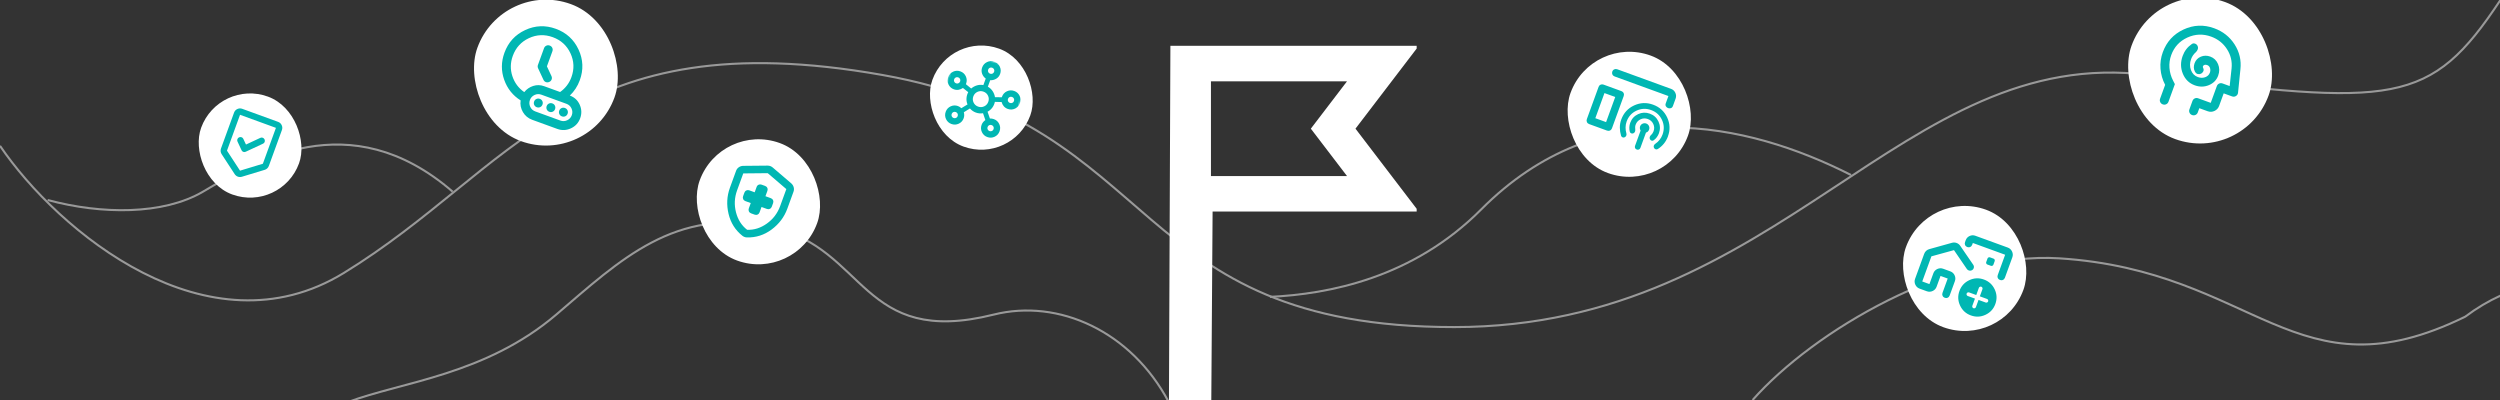
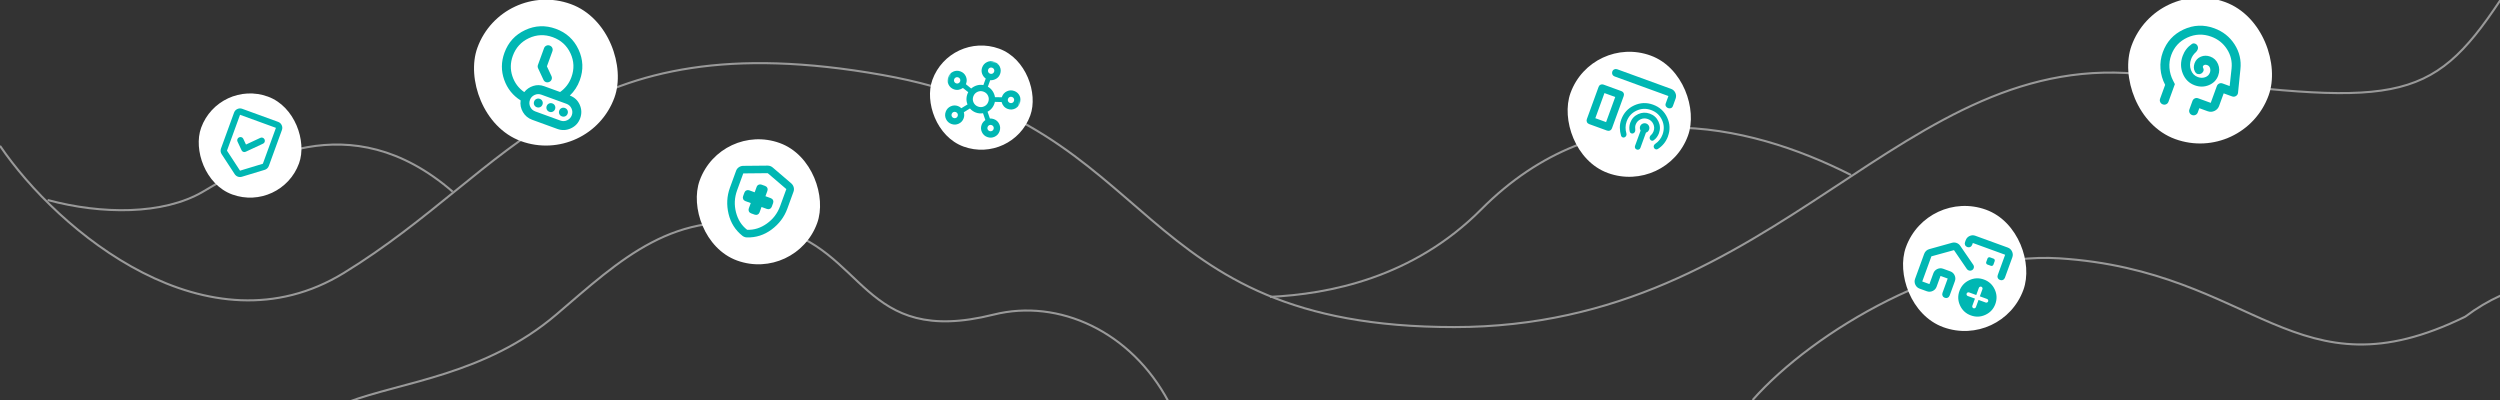
<svg xmlns="http://www.w3.org/2000/svg" width="1200" height="192" viewBox="0 0 1200 192" fill="none">
  <rect x="0" y="0" width="1200" height="192" fill="#333333" stroke="none" />
  <g clip-path="url(#clip0_7245_75725)">
    <g opacity="0.5">
      <path d="M841.25 191.999C870.75 158.666 935.696 120.651 988.419 123.999C1082.89 129.999 1101.78 191.999 1183.32 151.999C1205.59 135.199 1228.73 133.333 1240 134.999" stroke="white" />
      <path d="M0 69.999C27.843 111 99.836 171 165.068 131C246.608 81 274.646 9.564 423.609 35.999C558.845 59.999 540.946 157 698.059 157C855.172 157 912.526 20.959 1031.18 35.999C1149.51 50.999 1166.42 50.999 1200.22 0" stroke="white" />
      <path d="M609.562 142.5C637.737 141.167 678.175 133.5 710.99 100.5C767.809 43.36 838.271 58.5 888.488 84" stroke="white" />
      <path d="M22.867 95.999C48.721 102.999 78.354 103.199 97.446 91.999C121.311 77.999 167.55 48.999 217.27 91.999" stroke="white" />
      <path d="M167 193C192.667 183.333 233 179.999 267 151C297.67 124.84 324 98.999 370 109C416 119 413 166.999 477 151C508.105 143.224 543 159 561 193" stroke="white" />
    </g>
    <g clip-path="url(#clip1_7245_75725)">
-       <path fill-rule="evenodd" clip-rule="evenodd" d="M646.565 84.501L629.199 61.763L646.563 39.03H581.255V84.501H646.565ZM561.792 22H681L650.628 61.763L681 101.531H582.047L581.255 216.624H561L561.792 22Z" fill="white" />
-     </g>
+       </g>
    <rect x="241.125" y="-10" width="70" height="70" rx="35" transform="rotate(20 241.125 -10)" fill="white" />
    <mask id="mask0_7245_75725" style="mask-type:alpha" maskUnits="userSpaceOnUse" x="228" y="1" width="67" height="67">
      <rect x="246.154" y="1.763" width="51.333" height="51.333" transform="rotate(20 246.154 1.763)" fill="#D9D9D9" />
    </mask>
    <g mask="url(#mask0_7245_75725)">
      <path d="M262.519 31.845L265.152 24.609C265.359 24.04 265.341 23.492 265.096 22.967C264.851 22.441 264.443 22.075 263.874 21.868C263.304 21.66 262.757 21.679 262.231 21.924C261.706 22.169 261.34 22.576 261.132 23.146L258.206 31.186C258.109 31.454 258.067 31.723 258.083 31.994C258.098 32.265 258.169 32.538 258.297 32.812L260.854 38.295C261.11 38.843 261.505 39.215 262.041 39.41C262.577 39.605 263.119 39.575 263.668 39.319C264.216 39.063 264.588 38.667 264.783 38.132C264.978 37.596 264.948 37.053 264.692 36.505L262.519 31.845ZM251.642 44.217C252.763 42.805 254.194 41.817 255.935 41.256C257.676 40.695 259.434 40.737 261.209 41.383L268.847 44.163C270.065 43.317 271.139 42.294 272.069 41.096C272.998 39.898 273.737 38.545 274.285 37.038C275.712 33.119 275.557 29.297 273.821 25.573C272.084 21.849 269.256 19.274 265.337 17.848C261.418 16.421 257.596 16.576 253.872 18.313C250.149 20.049 247.573 22.877 246.147 26.796C244.952 30.079 244.88 33.325 245.932 36.534C246.983 39.743 248.886 42.304 251.642 44.217ZM255.457 57.499C253.515 56.792 252.029 55.559 251 53.8C249.971 52.04 249.607 50.172 249.909 48.196C246.14 45.838 243.504 42.526 242.002 38.262C240.5 33.998 240.542 29.688 242.127 25.333C243.956 20.308 247.269 16.677 252.067 14.44C256.864 12.203 261.775 11.999 266.8 13.828C271.825 15.657 275.456 18.97 277.693 23.768C279.93 28.565 280.134 33.476 278.305 38.501C277.781 39.941 277.113 41.282 276.301 42.523C275.489 43.764 274.562 44.877 273.52 45.864C275.731 46.669 277.312 48.136 278.263 50.265C279.214 52.394 279.287 54.564 278.483 56.775C277.678 58.986 276.202 60.592 274.054 61.593C271.907 62.595 269.728 62.693 267.517 61.888L255.457 57.499ZM256.92 53.479L268.98 57.868C270.085 58.271 271.175 58.222 272.249 57.721C273.322 57.22 274.06 56.417 274.463 55.312C274.865 54.206 274.816 53.117 274.315 52.043C273.815 50.969 273.012 50.231 271.906 49.829L259.847 45.44C258.741 45.037 257.652 45.086 256.578 45.587C255.504 46.088 254.766 46.891 254.364 47.996C253.961 49.102 254.011 50.191 254.511 51.265C255.012 52.339 255.815 53.077 256.92 53.479ZM257.652 51.469C257.083 51.262 256.675 50.896 256.43 50.37C256.185 49.845 256.166 49.297 256.374 48.728C256.581 48.158 256.947 47.751 257.473 47.506C257.998 47.261 258.546 47.242 259.115 47.45C259.685 47.657 260.092 48.023 260.337 48.549C260.582 49.074 260.601 49.621 260.393 50.191C260.186 50.76 259.82 51.168 259.294 51.413C258.769 51.658 258.222 51.677 257.652 51.469ZM263.682 53.664C263.112 53.457 262.705 53.09 262.46 52.565C262.215 52.039 262.196 51.492 262.403 50.922C262.611 50.353 262.977 49.946 263.502 49.701C264.028 49.456 264.575 49.437 265.145 49.644C265.714 49.851 266.122 50.218 266.367 50.743C266.612 51.269 266.63 51.816 266.423 52.386C266.216 52.955 265.85 53.362 265.324 53.607C264.799 53.852 264.251 53.871 263.682 53.664ZM269.711 55.858C269.142 55.651 268.735 55.285 268.49 54.76C268.245 54.234 268.226 53.687 268.433 53.117C268.64 52.548 269.007 52.14 269.532 51.895C270.058 51.65 270.605 51.632 271.175 51.839C271.744 52.046 272.151 52.412 272.396 52.938C272.641 53.463 272.66 54.011 272.453 54.58C272.246 55.15 271.879 55.557 271.354 55.802C270.828 56.047 270.281 56.066 269.711 55.858Z" fill="#00B7B3" />
    </g>
    <rect x="346.113" y="58.408" width="60" height="60" rx="30" transform="rotate(20 346.113 58.408)" fill="white" />
    <mask id="mask1_7245_75725" style="mask-type:alpha" maskUnits="userSpaceOnUse" x="335" y="68" width="57" height="57">
      <rect x="350.426" y="68.491" width="44" height="44" transform="rotate(20 350.426 68.491)" fill="#D9D9D9" />
    </mask>
    <g mask="url(#mask1_7245_75725)">
      <path d="M360.363 97.471L359.423 100.055C359.245 100.543 359.261 101.012 359.471 101.463C359.681 101.913 360.03 102.227 360.519 102.405L362.241 103.032C362.729 103.21 363.199 103.193 363.649 102.983C364.099 102.773 364.413 102.424 364.591 101.936L365.532 99.352L368.116 100.293C368.604 100.47 369.073 100.454 369.524 100.244C369.974 100.034 370.288 99.685 370.466 99.197L371.093 97.474C371.27 96.986 371.254 96.517 371.044 96.066C370.834 95.616 370.485 95.302 369.997 95.124L367.413 94.184L368.353 91.6C368.531 91.111 368.515 90.642 368.305 90.192C368.095 89.741 367.746 89.427 367.258 89.25L365.535 88.623C365.047 88.445 364.578 88.461 364.127 88.671C363.677 88.881 363.363 89.23 363.185 89.719L362.245 92.303L359.66 91.362C359.172 91.184 358.703 91.201 358.253 91.411C357.802 91.621 357.488 91.97 357.311 92.458L356.684 94.181C356.506 94.669 356.522 95.138 356.732 95.588C356.942 96.039 357.291 96.353 357.779 96.53L360.363 97.471ZM357.367 113.744C357.166 113.671 356.985 113.589 356.823 113.497C356.661 113.406 356.504 113.3 356.353 113.18C352.947 110.477 350.73 106.963 349.703 102.639C348.676 98.314 348.894 94.142 350.357 90.122L353.32 81.982C353.581 81.264 354.024 80.694 354.649 80.271C355.275 79.848 355.965 79.628 356.719 79.61L368.467 79.496C368.921 79.499 369.349 79.573 369.751 79.719C370.153 79.866 370.529 80.084 370.878 80.374L379.804 88.012C380.371 88.511 380.757 89.123 380.965 89.849C381.172 90.575 381.145 91.297 380.884 92.014L377.921 100.155C376.458 104.174 373.943 107.51 370.376 110.163C366.81 112.816 362.853 114.082 358.506 113.964C358.313 113.958 358.125 113.939 357.943 113.905C357.76 113.871 357.568 113.817 357.367 113.744ZM358.621 110.299C361.952 110.438 365.111 109.442 368.098 107.31C371.085 105.178 373.211 102.375 374.476 98.9L377.438 90.76L368.513 83.122L356.765 83.236L353.802 91.376C352.538 94.85 352.364 98.364 353.282 101.917C354.2 105.47 355.98 108.264 358.621 110.299Z" fill="#00B7B3" />
    </g>
    <rect x="1035.12" y="-11" width="70" height="70" rx="35" transform="rotate(20 1035.12 -11)" fill="white" />
    <mask id="mask2_7245_75725" style="mask-type:alpha" maskUnits="userSpaceOnUse" x="1022" y="0" width="67" height="67">
      <rect x="1040.15" y="0.763" width="51.333" height="51.333" transform="rotate(20 1040.15 0.763)" fill="#D9D9D9" />
    </mask>
    <g mask="url(#mask2_7245_75725)">
      <path d="M1053.47 40.946C1055.81 41.799 1058.08 41.771 1060.27 40.861C1062.46 39.951 1063.95 38.424 1064.73 36.28C1065.42 34.37 1065.4 32.532 1064.66 30.764C1063.92 28.995 1062.67 27.794 1060.93 27.16C1059.36 26.587 1057.84 26.605 1056.39 27.214C1054.93 27.822 1053.94 28.864 1053.4 30.338C1053.17 30.974 1053.05 31.642 1053.04 32.341C1053.04 33.04 1053.21 33.721 1053.58 34.385C1053.95 35.049 1054.41 35.437 1054.98 35.548C1055.54 35.66 1056.06 35.592 1056.53 35.346C1057 35.099 1057.35 34.725 1057.59 34.224C1057.83 33.723 1057.8 33.17 1057.49 32.564C1057.44 32.472 1057.41 32.364 1057.38 32.239C1057.35 32.114 1057.36 31.985 1057.4 31.851C1057.54 31.482 1057.8 31.244 1058.18 31.136C1058.56 31.028 1058.98 31.059 1059.45 31.23C1060.12 31.474 1060.57 31.952 1060.81 32.663C1061.04 33.374 1061.02 34.115 1060.74 34.885C1060.36 35.924 1059.61 36.648 1058.5 37.057C1057.38 37.466 1056.2 37.445 1054.96 36.994C1053.39 36.421 1052.29 35.3 1051.66 33.631C1051.04 31.962 1051.06 30.206 1051.73 28.363C1051.96 27.727 1052.26 27.135 1052.63 26.587C1053 26.038 1053.44 25.551 1053.93 25.125C1054.39 24.72 1054.71 24.241 1054.91 23.689C1055.11 23.136 1055.09 22.585 1054.83 22.037C1054.58 21.489 1054.16 21.119 1053.58 20.929C1053.01 20.738 1052.48 20.823 1052.01 21.182C1051 21.876 1050.13 22.698 1049.41 23.648C1048.68 24.598 1048.11 25.659 1047.68 26.832C1046.61 29.78 1046.63 32.625 1047.76 35.368C1048.89 38.111 1050.79 39.97 1053.47 40.946ZM1039.27 40.727C1037.99 38.29 1037.25 35.715 1037.04 33.003C1036.83 30.291 1037.2 27.645 1038.14 25.066C1039.97 20.041 1043.28 16.41 1048.08 14.173C1052.87 11.936 1057.79 11.732 1062.81 13.56C1067 15.085 1070.26 17.666 1072.6 21.305C1074.93 24.943 1075.87 28.916 1075.4 33.222L1074.26 44.474C1074.2 45.171 1073.87 45.706 1073.28 46.079C1072.69 46.452 1072.06 46.517 1071.39 46.273L1067.37 44.81L1065.17 50.84C1064.77 51.945 1064.03 52.748 1062.96 53.249C1061.89 53.749 1060.8 53.799 1059.69 53.396L1055.67 51.933L1054.94 53.943C1054.73 54.513 1054.37 54.92 1053.84 55.165C1053.32 55.41 1052.77 55.429 1052.2 55.221C1051.63 55.014 1051.22 54.648 1050.98 54.122C1050.73 53.597 1050.71 53.05 1050.92 52.48L1052.38 48.46C1052.59 47.891 1052.96 47.483 1053.48 47.239C1054.01 46.993 1054.56 46.975 1055.12 47.182L1061.15 49.377L1064.08 41.337C1064.29 40.767 1064.65 40.36 1065.18 40.115C1065.71 39.87 1066.25 39.851 1066.82 40.059L1070.24 41.302L1071.16 32.819C1071.5 29.49 1070.76 26.414 1068.95 23.59C1067.13 20.766 1064.6 18.763 1061.35 17.58C1057.46 16.166 1053.65 16.316 1049.92 18.029C1046.18 19.743 1043.61 22.542 1042.19 26.428C1041.46 28.438 1041.18 30.497 1041.34 32.605C1041.5 34.712 1042.08 36.744 1043.08 38.699L1043.94 40.381L1040.87 48.822C1040.66 49.392 1040.3 49.799 1039.77 50.044C1039.25 50.289 1038.7 50.308 1038.13 50.101C1037.56 49.893 1037.15 49.527 1036.91 49.002C1036.66 48.476 1036.64 47.929 1036.85 47.359L1039.27 40.727Z" fill="#00B7B3" />
    </g>
    <rect x="764.113" y="16.408" width="60" height="60" rx="30" transform="rotate(20 764.113 16.408)" fill="white" />
    <mask id="mask3_7245_75725" style="mask-type:alpha" maskUnits="userSpaceOnUse" x="753" y="26" width="58" height="58">
      <rect x="768.895" y="26.662" width="44" height="44" transform="rotate(20 768.895 26.662)" fill="#D9D9D9" />
    </mask>
    <g mask="url(#mask3_7245_75725)">
      <path d="M775 36.688C774.512 36.51 774.163 36.196 773.953 35.746C773.743 35.295 773.727 34.826 773.904 34.338C774.082 33.85 774.396 33.501 774.847 33.291C775.297 33.081 775.766 33.065 776.254 33.242L802.096 42.648C803.043 42.993 803.732 43.626 804.161 44.546C804.59 45.466 804.632 46.4 804.287 47.348L803.018 50.836C802.808 51.41 802.475 51.769 802.017 51.911C801.559 52.053 801.114 52.046 800.683 51.889C800.253 51.732 799.908 51.452 799.648 51.049C799.388 50.645 799.363 50.156 799.572 49.582L800.842 46.093L775 36.688ZM762.776 59.553C762.288 59.375 761.939 59.061 761.729 58.611C761.519 58.16 761.503 57.691 761.68 57.203L767.324 41.698C767.501 41.21 767.815 40.861 768.266 40.651C768.716 40.441 769.185 40.425 769.674 40.602L778.287 43.737C778.775 43.915 779.125 44.229 779.335 44.679C779.545 45.13 779.561 45.599 779.383 46.087L773.74 61.592C773.562 62.08 773.248 62.429 772.798 62.639C772.347 62.849 771.878 62.865 771.39 62.688L762.776 59.553ZM784.819 70.014L787.484 62.693C787.309 62.369 787.198 62.028 787.149 61.669C787.101 61.31 787.135 60.972 787.25 60.656C787.469 60.053 787.87 59.622 788.452 59.362C789.034 59.103 789.613 59.078 790.187 59.287C790.79 59.506 791.224 59.9 791.488 60.468C791.753 61.035 791.776 61.621 791.557 62.224C791.442 62.54 791.262 62.832 791.018 63.101C790.774 63.37 790.457 63.547 790.068 63.633L787.403 70.955C787.267 71.328 787.033 71.593 786.7 71.748C786.367 71.903 786.014 71.913 785.641 71.777C785.268 71.641 785.003 71.406 784.848 71.074C784.693 70.741 784.683 70.388 784.819 70.014ZM790.971 57.133C789.765 56.694 788.594 56.74 787.458 57.269C786.322 57.799 785.535 58.667 785.096 59.873C784.971 60.217 784.896 60.58 784.871 60.961C784.846 61.342 784.862 61.722 784.919 62.101C784.977 62.479 784.933 62.845 784.788 63.199C784.643 63.553 784.394 63.812 784.042 63.976C783.689 64.14 783.336 64.15 782.982 64.005C782.629 63.86 782.404 63.607 782.307 63.247C782.114 62.527 782.037 61.8 782.077 61.066C782.116 60.332 782.261 59.621 782.512 58.932C783.212 57.008 784.48 55.624 786.315 54.78C788.151 53.936 790.016 53.859 791.911 54.549C793.835 55.249 795.221 56.51 796.071 58.331C796.92 60.152 796.994 62.025 796.294 63.948C796.054 64.609 795.72 65.235 795.293 65.828C794.866 66.42 794.347 66.93 793.736 67.358C793.431 67.572 793.103 67.624 792.753 67.513C792.403 67.401 792.146 67.17 791.982 66.817C791.807 66.493 791.771 66.147 791.873 65.778C791.975 65.408 792.169 65.097 792.456 64.844C792.744 64.591 792.993 64.308 793.205 63.994C793.416 63.681 793.585 63.352 793.71 63.008C794.149 61.802 794.104 60.631 793.574 59.495C793.044 58.359 792.177 57.572 790.971 57.133ZM792.538 52.826C790.155 51.959 787.821 52.052 785.535 53.106C783.249 54.16 781.667 55.893 780.789 58.305C780.455 59.224 780.282 60.169 780.27 61.14C780.257 62.111 780.388 63.069 780.662 64.014C780.777 64.414 780.755 64.787 780.595 65.136C780.436 65.484 780.18 65.741 779.828 65.905C779.475 66.07 779.132 66.075 778.798 65.921C778.464 65.766 778.234 65.504 778.109 65.133C777.728 63.857 777.534 62.559 777.526 61.239C777.519 59.919 777.745 58.628 778.205 57.364C779.344 54.235 781.399 51.983 784.371 50.609C787.342 49.236 790.378 49.114 793.479 50.242C796.608 51.381 798.863 53.429 800.242 56.386C801.62 59.343 801.74 62.386 800.601 65.516C800.141 66.779 799.499 67.919 798.673 68.936C797.848 69.952 796.865 70.822 795.724 71.545C795.39 71.748 795.043 71.785 794.684 71.654C794.326 71.523 794.064 71.282 793.9 70.929C793.735 70.577 793.716 70.228 793.841 69.884C793.966 69.539 794.202 69.251 794.546 69.019C795.363 68.471 796.063 67.823 796.644 67.075C797.225 66.327 797.682 65.494 798.017 64.575C798.895 62.163 798.804 59.822 797.745 57.55C796.686 55.279 794.95 53.704 792.538 52.826ZM765.753 56.734L770.921 58.615L775.311 46.556L770.142 44.675L765.753 56.734Z" fill="#00B7B3" />
    </g>
    <rect x="925.113" y="90.408" width="60" height="60" rx="30" transform="rotate(20 925.113 90.408)" fill="white" />
    <mask id="mask4_7245_75725" style="mask-type:alpha" maskUnits="userSpaceOnUse" x="914" y="100" width="57" height="57">
      <rect x="929.426" y="100.491" width="44" height="44" transform="rotate(20 929.426 100.491)" fill="#D9D9D9" />
    </mask>
    <g mask="url(#mask4_7245_75725)">
      <path d="M939.164 116.619C939.508 116.744 939.827 116.917 940.121 117.138C940.415 117.359 940.677 117.641 940.91 117.986L947.157 127.088C947.472 127.561 947.558 128.063 947.413 128.596C947.268 129.128 946.941 129.513 946.431 129.751C946.001 129.952 945.572 129.991 945.145 129.868C944.718 129.745 944.374 129.506 944.113 129.151L937.91 120.064L927.07 123.045L922.681 135.105L926.126 136.359L928.007 131.19C928.352 130.243 928.985 129.554 929.905 129.125C930.825 128.696 931.759 128.654 932.707 128.999L936.152 130.253C937.1 130.598 937.788 131.23 938.217 132.151C938.647 133.071 938.689 134.005 938.344 134.953L935.836 141.844C935.658 142.332 935.344 142.681 934.894 142.891C934.443 143.101 933.974 143.117 933.486 142.939C932.998 142.762 932.649 142.448 932.439 141.997C932.229 141.547 932.212 141.078 932.39 140.59L934.898 133.698L931.453 132.444L929.572 137.613C929.227 138.56 928.594 139.249 927.674 139.678C926.753 140.107 925.82 140.149 924.872 139.804L921.426 138.55C920.479 138.205 919.791 137.573 919.361 136.652C918.932 135.732 918.89 134.798 919.235 133.85L923.609 121.834C923.818 121.26 924.14 120.776 924.576 120.382C925.012 119.988 925.517 119.716 926.092 119.568L936.947 116.544C937.347 116.429 937.73 116.382 938.097 116.401C938.463 116.421 938.819 116.494 939.164 116.619ZM963.723 118.827C964.67 119.172 965.359 119.804 965.788 120.725C966.217 121.645 966.259 122.579 965.914 123.526L962.356 133.303C962.178 133.791 961.864 134.14 961.414 134.35C960.964 134.56 960.494 134.577 960.006 134.399C959.518 134.221 959.169 133.907 958.959 133.457C958.749 133.006 958.733 132.537 958.91 132.049L962.469 122.272L946.964 116.629L946.65 117.49C946.473 117.979 946.159 118.328 945.708 118.538C945.258 118.748 944.789 118.764 944.301 118.586C943.813 118.409 943.463 118.095 943.253 117.644C943.043 117.194 943.027 116.725 943.205 116.236L943.55 115.289C943.884 114.37 944.502 113.701 945.403 113.281C946.303 112.861 947.213 112.818 948.132 113.152L963.723 118.827ZM946.014 151.401C943.631 150.534 941.905 148.955 940.837 146.663C939.768 144.372 939.668 142.035 940.535 139.652C941.403 137.269 942.982 135.543 945.273 134.475C947.564 133.407 949.901 133.306 952.284 134.173C954.667 135.041 956.393 136.62 957.462 138.911C958.53 141.202 958.63 143.539 957.763 145.922C956.896 148.306 955.316 150.031 953.025 151.1C950.734 152.168 948.397 152.269 946.014 151.401ZM947.974 143.335L946.72 146.781C946.637 147.01 946.65 147.243 946.759 147.478C946.869 147.713 947.038 147.872 947.268 147.956C947.498 148.039 947.73 148.026 947.965 147.917C948.2 147.807 948.359 147.637 948.443 147.408L949.697 143.962L953.143 145.216C953.372 145.3 953.605 145.287 953.84 145.177C954.075 145.068 954.234 144.898 954.317 144.668C954.401 144.439 954.388 144.206 954.278 143.971C954.169 143.736 953.999 143.577 953.77 143.494L950.324 142.239L951.578 138.794C951.662 138.564 951.649 138.332 951.539 138.097C951.43 137.862 951.26 137.703 951.03 137.619C950.801 137.535 950.568 137.548 950.333 137.658C950.098 137.768 949.939 137.937 949.855 138.167L948.601 141.612L945.156 140.358C944.926 140.275 944.694 140.288 944.459 140.397C944.224 140.507 944.064 140.676 943.981 140.906C943.897 141.136 943.91 141.368 944.02 141.603C944.129 141.838 944.299 141.997 944.529 142.081L947.974 143.335ZM953.931 126.969L955.654 127.596C955.884 127.68 956.116 127.667 956.351 127.557C956.586 127.447 956.745 127.278 956.829 127.048L957.456 125.325C957.539 125.096 957.526 124.863 957.417 124.628C957.307 124.393 957.138 124.234 956.908 124.15L955.185 123.523C954.955 123.44 954.723 123.453 954.488 123.562C954.253 123.672 954.094 123.841 954.01 124.071L953.383 125.794C953.3 126.024 953.313 126.256 953.422 126.491C953.532 126.726 953.701 126.885 953.931 126.969Z" fill="#00B7B3" />
    </g>
    <rect x="456.102" y="14.816" width="50" height="50" rx="25" transform="rotate(20 456.102 14.816)" fill="white" />
    <mask id="mask5_7245_75725" style="mask-type:alpha" maskUnits="userSpaceOnUse" x="447" y="23" width="48" height="48">
      <rect x="460.086" y="23.361" width="36.667" height="36.667" transform="rotate(20 460.086 23.361)" fill="#D9D9D9" />
    </mask>
    <g mask="url(#mask5_7245_75725)">
      <path d="M456.682 59.516C455.485 59.081 454.621 58.292 454.088 57.15C453.555 56.007 453.507 54.838 453.942 53.642C454.378 52.445 455.167 51.581 456.309 51.048C457.451 50.516 458.62 50.467 459.817 50.902C460.152 51.024 460.45 51.173 460.711 51.35C460.972 51.526 461.212 51.722 461.432 51.937L464.405 50.134C464.005 49.148 463.843 48.141 463.92 47.112C463.996 46.083 464.276 45.128 464.759 44.247L462.205 42.22C461.58 42.67 460.892 42.961 460.139 43.094C459.386 43.226 458.627 43.153 457.861 42.874C456.665 42.439 455.8 41.65 455.268 40.508C454.735 39.366 454.686 38.196 455.122 37C455.557 35.804 456.346 34.939 457.488 34.406C458.631 33.874 459.8 33.825 460.996 34.261C462.193 34.696 463.057 35.485 463.59 36.627C464.123 37.769 464.171 38.939 463.736 40.135L463.631 40.422L466.173 42.485C466.965 41.798 467.87 41.301 468.89 40.995C469.909 40.688 470.952 40.634 472.017 40.833L473.154 37.71C472.317 37.107 471.73 36.318 471.394 35.342C471.058 34.366 471.073 33.376 471.439 32.371C471.875 31.175 472.663 30.31 473.806 29.777C474.948 29.245 476.117 29.196 477.314 29.632C478.51 30.067 479.375 30.856 479.907 31.998C480.44 33.141 480.488 34.31 480.053 35.506C479.687 36.511 479.056 37.277 478.16 37.805C477.263 38.332 476.312 38.562 475.307 38.494L474.171 41.616C475.115 42.15 475.879 42.861 476.463 43.751C477.047 44.641 477.421 45.604 477.586 46.639L480.859 46.693L480.963 46.406C481.399 45.209 482.188 44.345 483.33 43.812C484.472 43.279 485.642 43.231 486.838 43.666C488.034 44.102 488.899 44.89 489.431 46.033C489.964 47.175 490.013 48.344 489.577 49.541C489.142 50.737 488.353 51.602 487.211 52.134C486.068 52.667 484.899 52.715 483.703 52.28C482.937 52.001 482.303 51.567 481.799 50.977C481.296 50.388 480.961 49.724 480.796 48.987L477.536 48.898C477.34 49.883 476.943 50.788 476.345 51.614C475.746 52.439 474.972 53.113 474.024 53.635L475.155 56.892C475.462 56.868 475.77 56.878 476.079 56.923C476.388 56.968 476.709 57.051 477.044 57.173C478.241 57.608 479.105 58.397 479.638 59.539C480.171 60.682 480.219 61.851 479.784 63.047C479.348 64.244 478.559 65.108 477.417 65.641C476.275 66.174 475.106 66.222 473.909 65.787C472.713 65.351 471.848 64.562 471.316 63.42C470.783 62.278 470.735 61.108 471.17 59.912C471.344 59.434 471.59 59.001 471.906 58.615C472.223 58.229 472.578 57.905 472.972 57.642L471.854 54.349C470.672 54.542 469.525 54.436 468.413 54.031C467.3 53.626 466.353 52.97 465.573 52.062L462.635 53.879C462.768 54.334 462.831 54.811 462.826 55.31C462.82 55.809 462.73 56.298 462.556 56.777C462.121 57.973 461.332 58.838 460.19 59.37C459.047 59.903 457.878 59.952 456.682 59.516ZM458.906 40.003C459.313 40.151 459.704 40.138 460.079 39.963C460.455 39.788 460.716 39.497 460.864 39.09C461.013 38.683 460.999 38.292 460.824 37.917C460.649 37.542 460.358 37.28 459.951 37.132C459.545 36.984 459.154 36.997 458.778 37.172C458.403 37.347 458.141 37.638 457.993 38.045C457.845 38.452 457.859 38.843 458.034 39.218C458.209 39.593 458.5 39.855 458.906 40.003ZM457.727 56.645C458.133 56.793 458.524 56.78 458.9 56.605C459.275 56.429 459.537 56.139 459.685 55.732C459.833 55.325 459.819 54.934 459.644 54.559C459.469 54.183 459.178 53.922 458.772 53.774C458.365 53.626 457.974 53.639 457.599 53.814C457.223 53.989 456.962 54.28 456.814 54.687C456.665 55.094 456.679 55.485 456.854 55.86C457.029 56.235 457.32 56.497 457.727 56.645ZM475.224 35.374C475.63 35.522 476.021 35.509 476.397 35.334C476.772 35.159 477.034 34.868 477.182 34.461C477.33 34.054 477.316 33.663 477.141 33.288C476.966 32.913 476.675 32.651 476.269 32.503C475.862 32.355 475.471 32.368 475.095 32.543C474.72 32.718 474.458 33.009 474.31 33.416C474.162 33.823 474.176 34.214 474.351 34.589C474.526 34.965 474.817 35.226 475.224 35.374ZM469.476 51.166C470.481 51.532 471.456 51.494 472.403 51.053C473.349 50.612 474.005 49.889 474.371 48.883C474.737 47.879 474.699 46.903 474.258 45.956C473.816 45.01 473.093 44.354 472.088 43.988C471.083 43.622 470.108 43.66 469.161 44.102C468.215 44.543 467.559 45.266 467.193 46.271C466.827 47.276 466.865 48.252 467.306 49.198C467.748 50.144 468.471 50.8 469.476 51.166ZM474.954 62.915C475.361 63.063 475.752 63.05 476.127 62.875C476.503 62.7 476.764 62.409 476.913 62.002C477.061 61.596 477.047 61.204 476.872 60.829C476.697 60.454 476.406 60.192 475.999 60.044C475.593 59.896 475.202 59.91 474.826 60.084C474.451 60.26 474.189 60.55 474.041 60.957C473.893 61.364 473.907 61.755 474.082 62.13C474.257 62.506 474.548 62.767 474.954 62.915ZM484.748 49.409C485.155 49.557 485.546 49.543 485.921 49.368C486.296 49.193 486.558 48.902 486.706 48.496C486.854 48.089 486.841 47.698 486.666 47.322C486.491 46.947 486.2 46.685 485.793 46.537C485.386 46.389 484.995 46.403 484.62 46.578C484.244 46.753 483.983 47.044 483.835 47.45C483.687 47.857 483.7 48.248 483.875 48.624C484.05 48.999 484.341 49.261 484.748 49.409Z" fill="#00B7B3" />
    </g>
    <rect x="105.102" y="37.816" width="50" height="50" rx="25" transform="rotate(20 105.102 37.816)" fill="white" />
    <mask id="mask6_7245_75725" style="mask-type:alpha" maskUnits="userSpaceOnUse" x="96" y="46" width="48" height="48">
      <rect x="108.695" y="46.219" width="36.667" height="36.667" transform="rotate(20 108.695 46.219)" fill="#D9D9D9" />
    </mask>
    <g mask="url(#mask6_7245_75725)">
      <path d="M114.166 84.791C113.855 84.677 113.573 84.521 113.321 84.32C113.069 84.12 112.846 83.876 112.652 83.589L106.39 73.994C106.126 73.6 105.967 73.163 105.912 72.682C105.857 72.201 105.912 71.733 106.077 71.279L112.348 54.051C112.635 53.261 113.162 52.688 113.929 52.33C114.696 51.972 115.474 51.937 116.264 52.225L133.492 58.495C134.281 58.782 134.855 59.31 135.212 60.077C135.57 60.844 135.605 61.622 135.318 62.411L129.047 79.639C128.882 80.094 128.623 80.487 128.272 80.82C127.921 81.153 127.518 81.386 127.063 81.518L116.098 84.843C115.765 84.939 115.437 84.982 115.115 84.974C114.793 84.965 114.477 84.904 114.166 84.791ZM115.211 81.919L126.176 78.594L132.446 61.366L115.219 55.096L108.948 72.324L115.211 81.919ZM118.067 69.383L116.788 66.642C116.606 66.25 116.321 65.99 115.934 65.863C115.546 65.736 115.161 65.751 114.778 65.91C114.387 66.093 114.113 66.379 113.957 66.77C113.802 67.16 113.815 67.551 113.998 67.943L115.938 72.104C116.121 72.496 116.404 72.761 116.786 72.9C117.169 73.04 117.556 73.018 117.948 72.835L126.27 68.955C126.662 68.772 126.921 68.487 127.049 68.1C127.176 67.713 127.161 67.328 127.002 66.945C126.819 66.553 126.533 66.279 126.142 66.124C125.752 65.968 125.361 65.982 124.969 66.164L118.067 69.383Z" fill="#00B7B3" />
    </g>
  </g>
  <defs>
    <clipPath id="clip0_7245_75725">
      <rect width="1200" height="191.999" fill="white" />
    </clipPath>
    <clipPath id="clip1_7245_75725">
      <rect width="159" height="170" fill="white" transform="translate(521 22)" />
    </clipPath>
  </defs>
</svg>